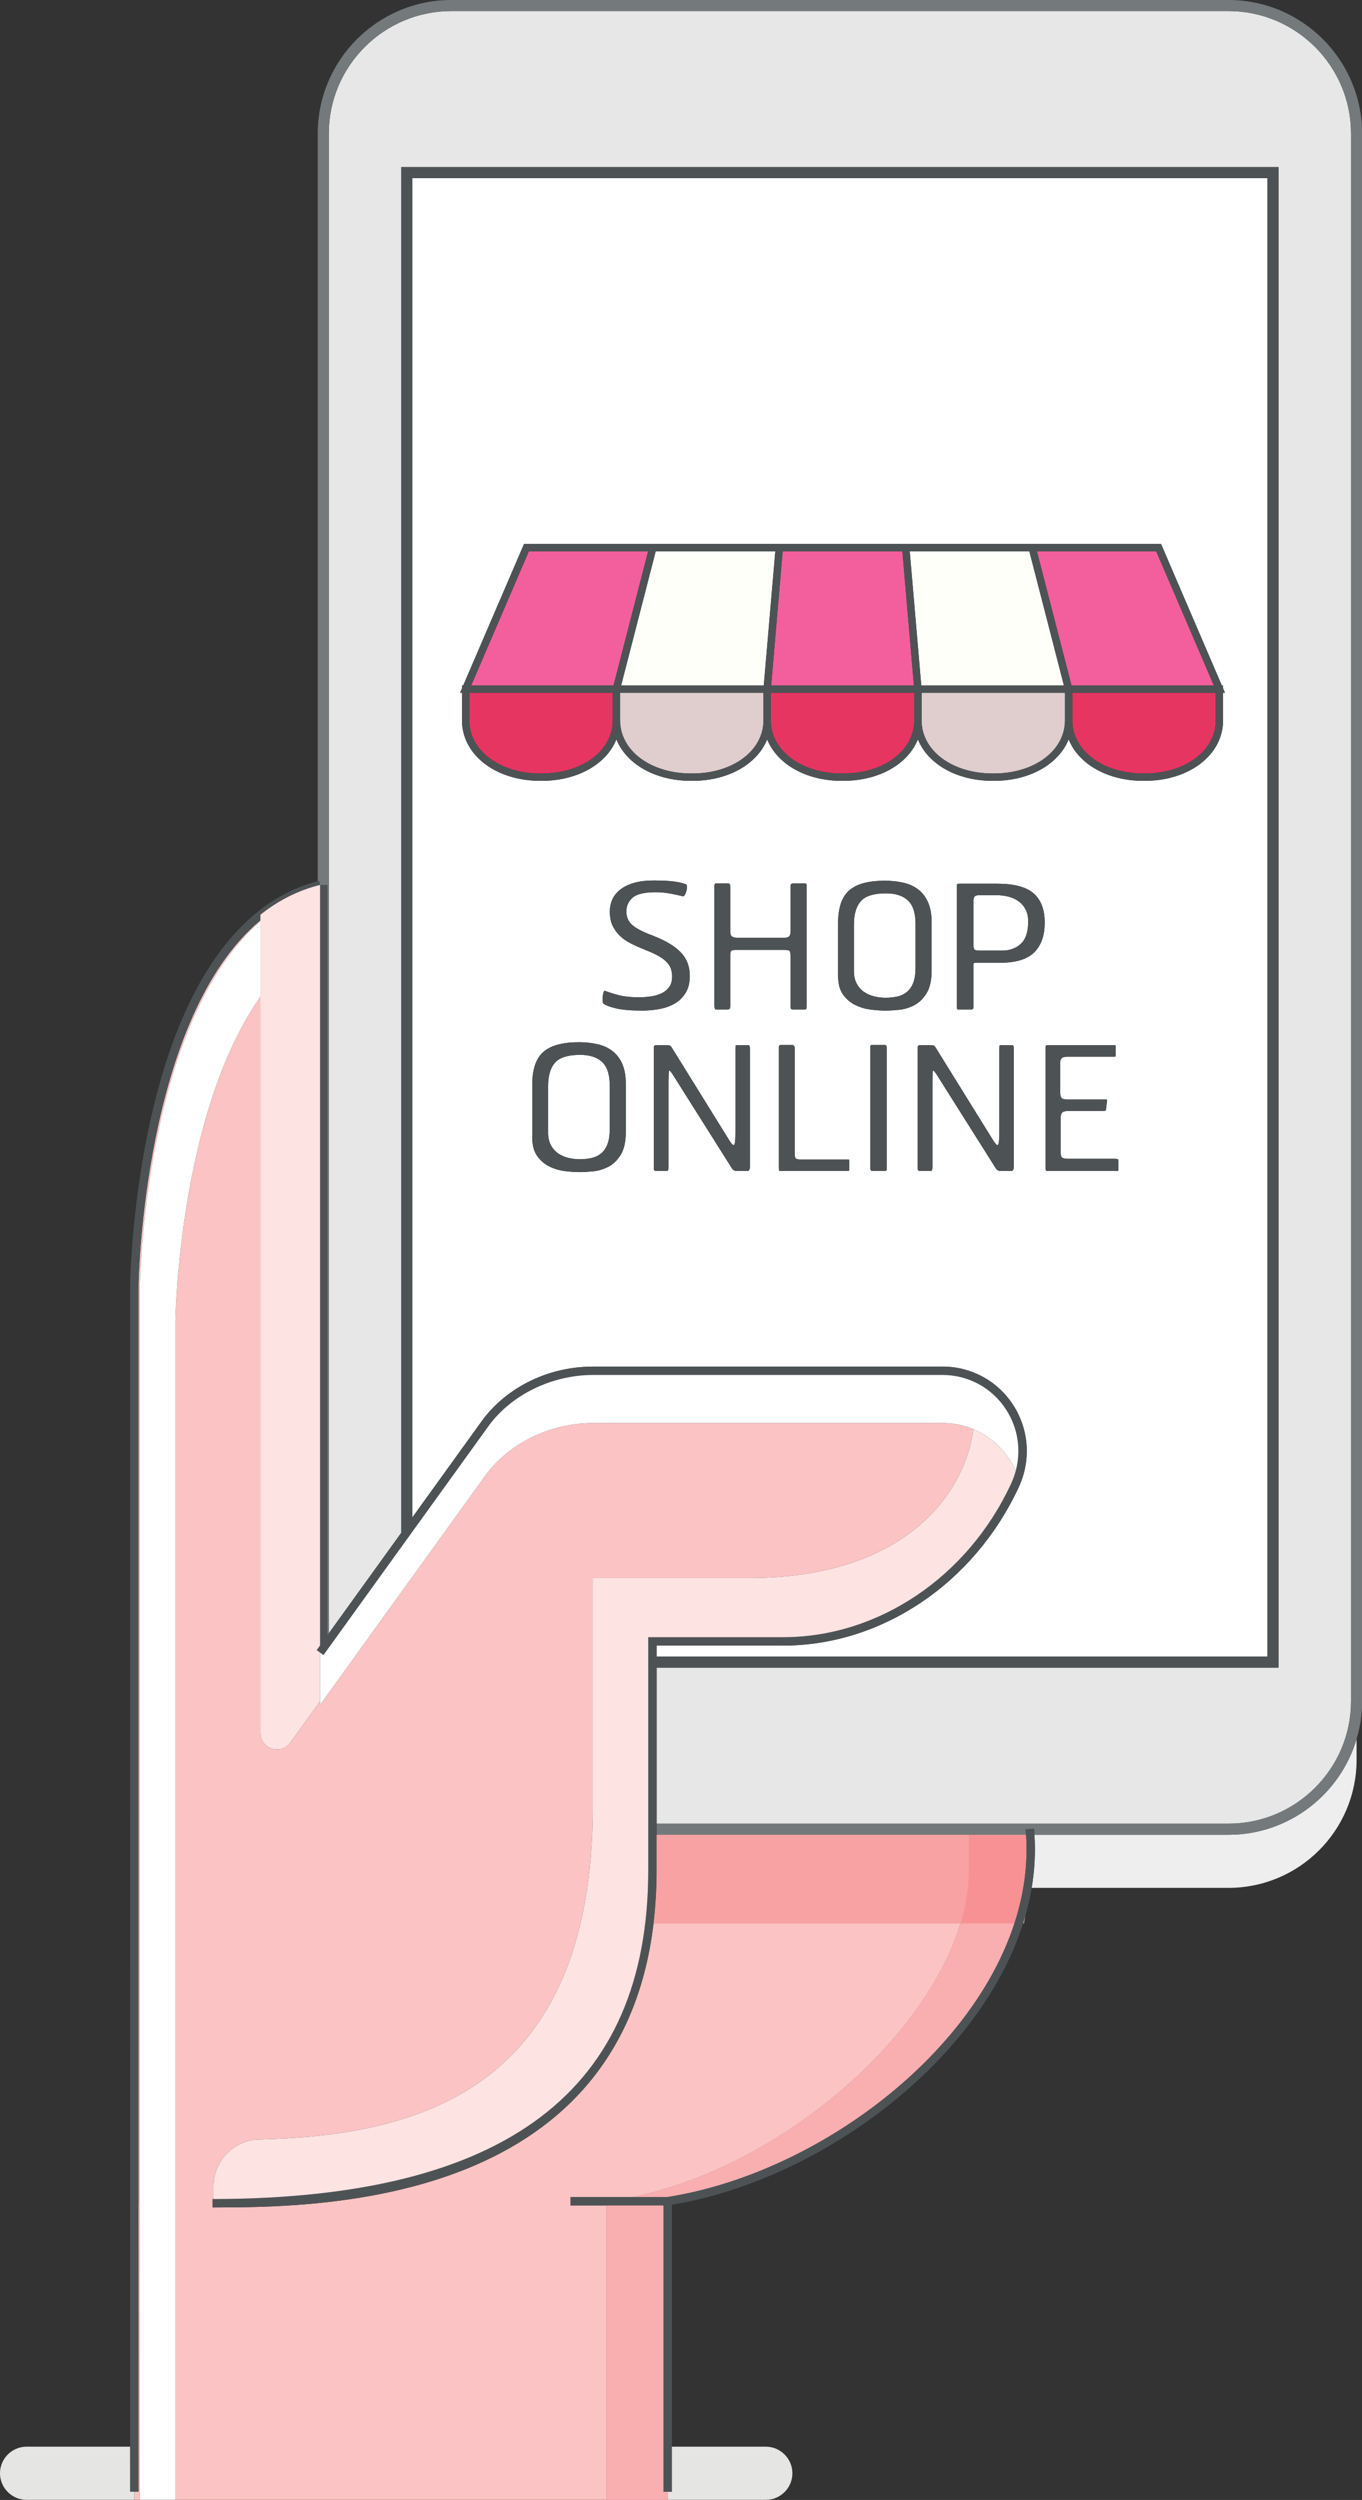
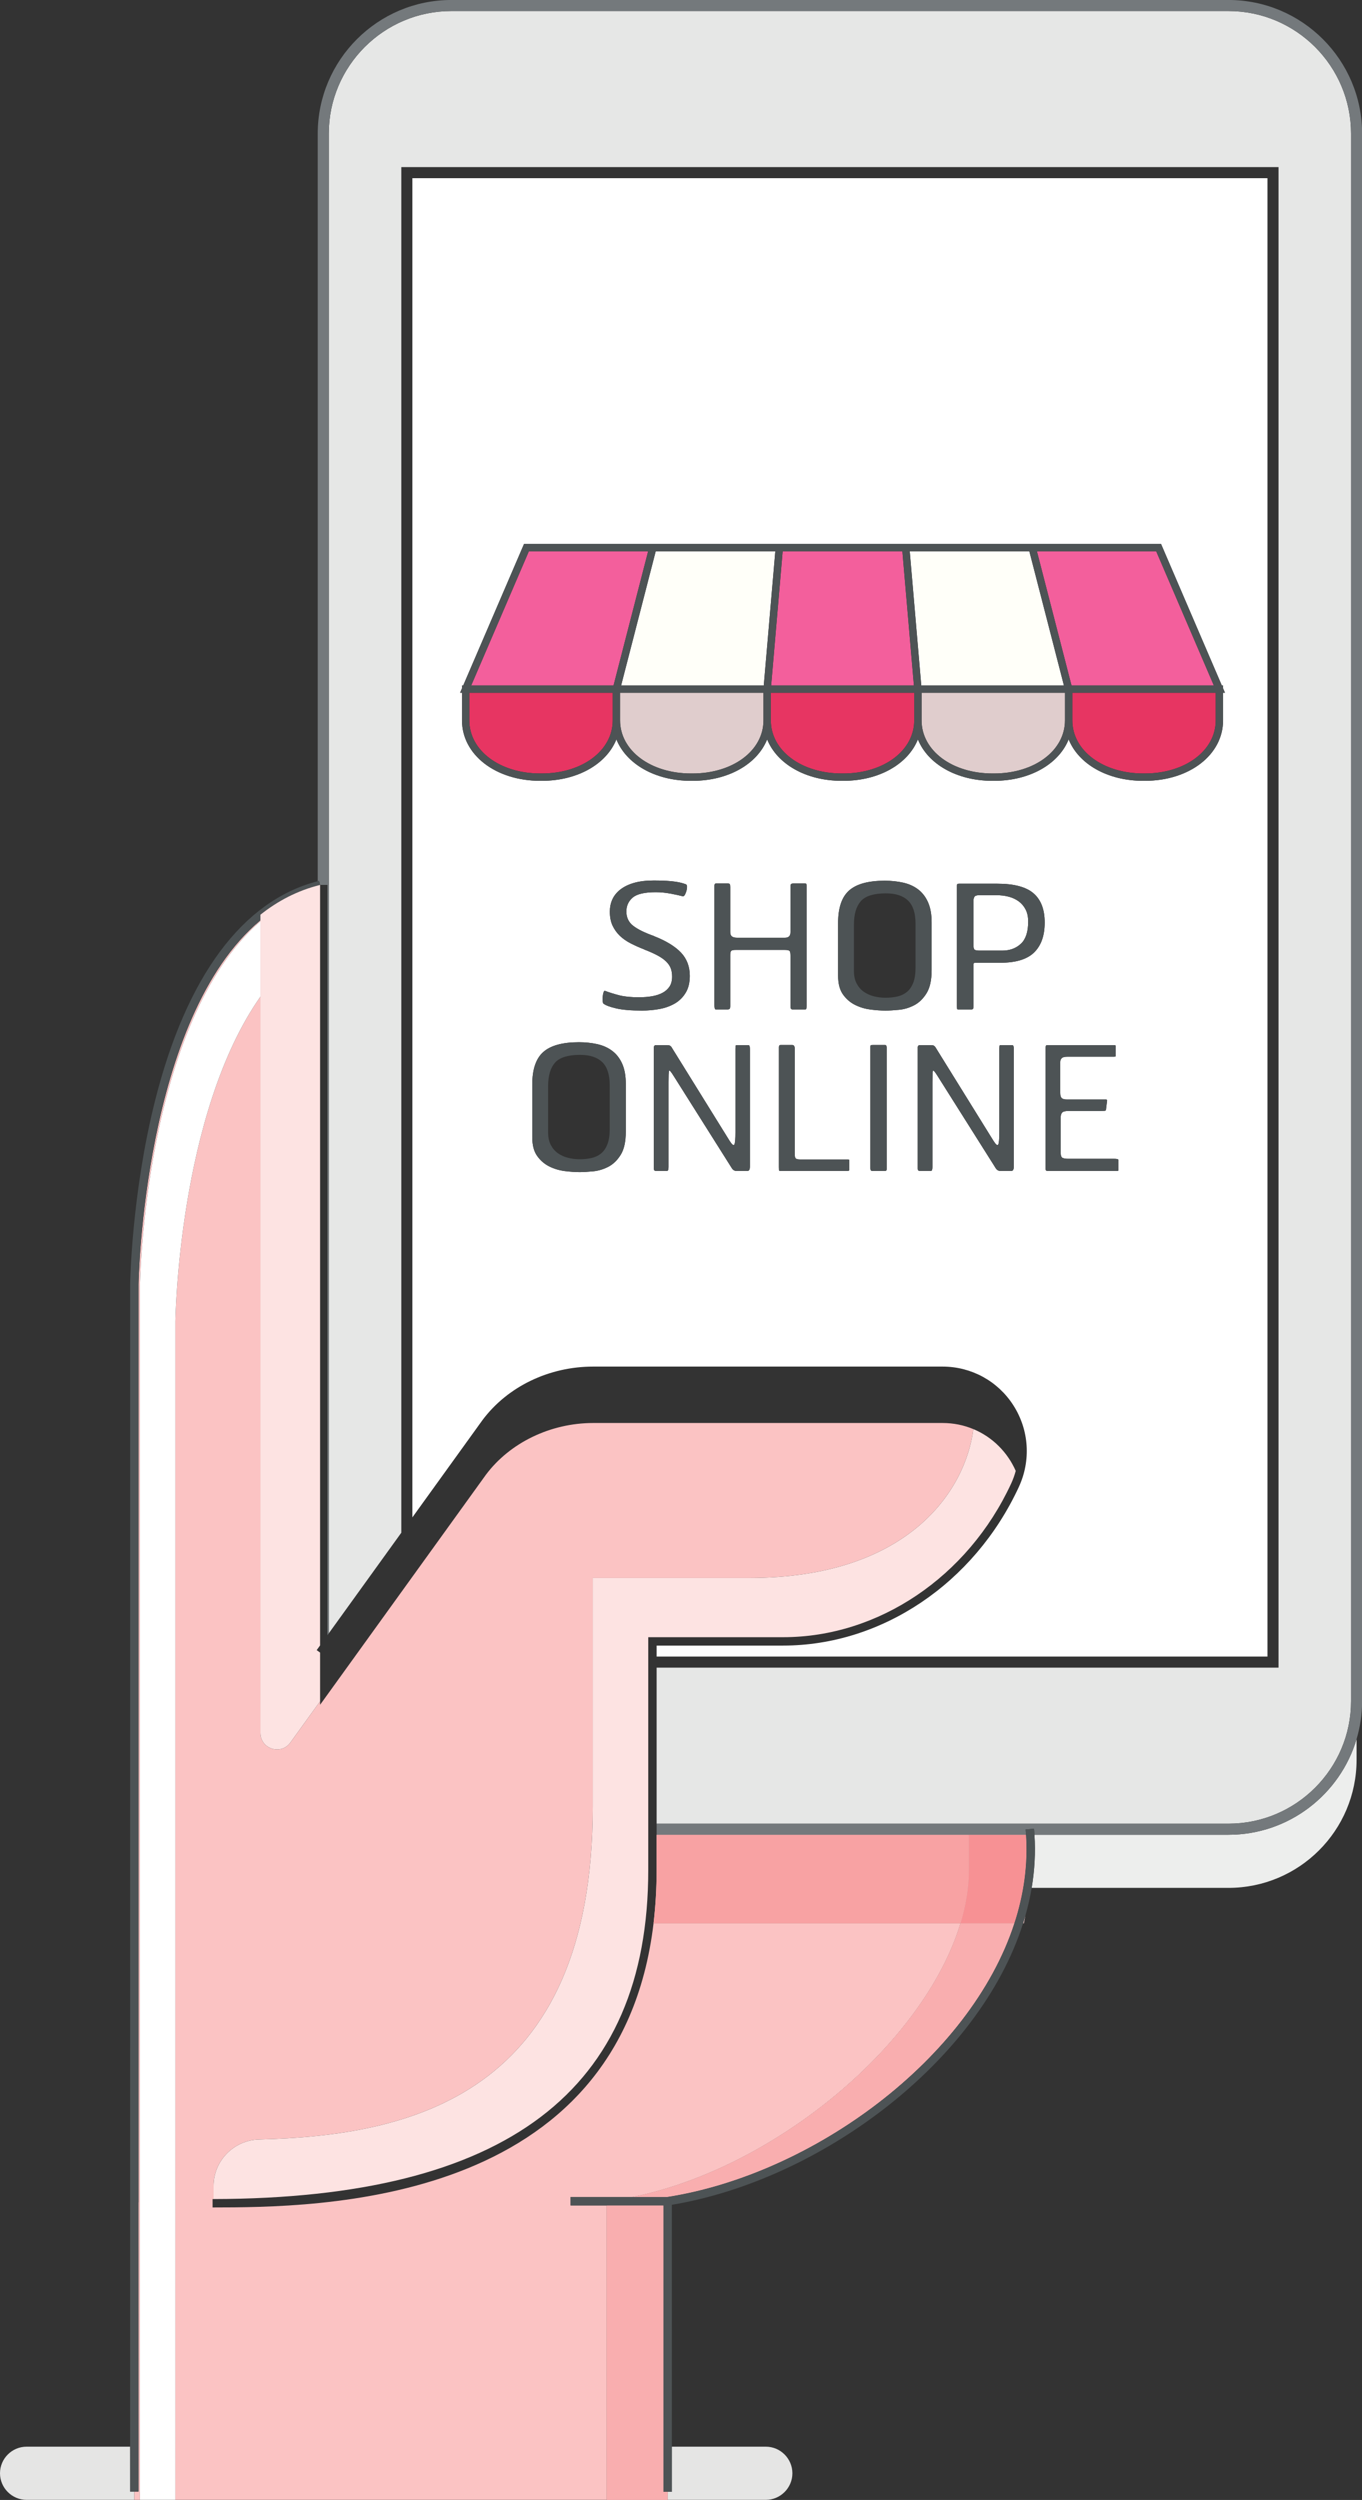
<svg xmlns="http://www.w3.org/2000/svg" height="548.9" preserveAspectRatio="xMidYMid meet" version="1.0" viewBox="0.0 0.0 299.1 548.9" width="299.1" zoomAndPan="magnify">
  <rect x="0.0" y="0.0" width="299.1" height="548.9" fill="#333333" stroke="none" />
  <defs>
    <clipPath id="a">
      <path d="M 146 537 L 175 537 L 175 548.879 L 146 548.879 Z M 146 537" />
    </clipPath>
    <clipPath id="b">
      <path d="M 0 537 L 30 537 L 30 548.879 L 0 548.879 Z M 0 537" />
    </clipPath>
    <clipPath id="c">
      <path d="M 29 202 L 58 202 L 58 548.879 L 29 548.879 Z M 29 202" />
    </clipPath>
    <clipPath id="d">
      <path d="M 38 218 L 214 218 L 214 548.879 L 38 548.879 Z M 38 218" />
    </clipPath>
    <clipPath id="e">
      <path d="M 133 484 L 147 484 L 147 548.879 L 133 548.879 Z M 133 484" />
    </clipPath>
    <clipPath id="f">
      <path d="M 69 0 L 299.121 0 L 299.121 403 L 69 403 Z M 69 0" />
    </clipPath>
    <clipPath id="g">
      <path d="M 30 202 L 58 202 L 58 548.879 L 30 548.879 Z M 30 202" />
    </clipPath>
  </defs>
  <g>
    <g clip-path="url(#a)">
      <path d="M 168.172 548.879 L 146.617 548.879 L 146.617 547.117 L 147.539 547.117 L 147.539 537.199 L 168.172 537.199 C 171.383 537.199 174.012 539.828 174.012 543.039 C 174.012 546.25 171.383 548.879 168.172 548.879" fill="#e5e5e4" />
    </g>
    <g clip-path="url(#b)">
      <path d="M 29.5 548.879 L 5.84 548.879 C 2.629 548.879 0 546.25 0 543.039 C 0 539.828 2.629 537.199 5.84 537.199 L 28.574 537.199 C 28.578 540.484 28.578 543.777 28.578 547.055 L 29.5 547.055 L 29.5 548.879" fill="#e5e5e4" />
    </g>
    <g>
      <path d="M 269.77 402.848 L 227.168 402.848 C 227.422 406.762 227.203 410.66 226.559 414.508 L 269.77 414.508 C 285.309 414.508 297.91 401.91 297.91 386.367 L 297.91 381.836 C 294.305 393.969 283.059 402.848 269.77 402.848" fill="#edeeed" />
    </g>
    <g clip-path="url(#c)">
      <path d="M 30.727 380.094 C 30.727 330.359 30.727 282.414 30.727 282.414 C 30.727 282.414 31.438 224.547 57.191 202.27 L 57.191 202.062 C 31.484 223.484 30.43 281.344 30.422 282.016 L 30.422 483.551 L 30.41 483.551 C 30.414 504.836 30.414 526.043 30.422 547.055 L 29.5 547.055 L 29.5 548.879 L 30.727 548.879 L 30.727 380.094" fill="#fbc3c3" />
    </g>
    <g clip-path="url(#d)">
      <path d="M 133.23 484.227 L 125.301 484.227 L 125.301 482.383 L 138.906 482.383 C 170.266 476.039 202.945 448.73 210.926 422.293 L 143.52 422.293 C 136.117 484.547 69.453 484.645 46.688 484.676 L 46.684 482.832 L 46.898 482.832 L 46.898 479.992 C 46.898 474.426 51.344 469.898 56.91 469.754 C 90 468.918 130.176 460.176 130.176 396.629 L 130.176 346.469 L 164.457 346.469 C 199.379 346.469 212.02 327.387 213.758 313.781 C 211.699 312.922 209.422 312.438 206.977 312.438 L 130.281 312.438 C 120.859 312.438 111.965 316.785 106.719 323.785 L 70.293 374.312 L 70.293 373.539 L 63.762 382.598 C 61.703 385.453 57.191 383.996 57.191 380.477 L 57.191 218.812 C 39.07 244.641 38.508 290.195 38.508 290.195 C 38.508 290.195 38.508 338.141 38.508 387.871 L 38.508 548.879 L 133.23 548.879 L 133.23 484.227" fill="#fbc3c3" />
    </g>
    <g>
      <path d="M 138.906 482.383 L 146.539 482.383 C 178.594 477.348 213.066 452.059 222.762 422.293 L 210.926 422.293 C 202.945 448.73 170.266 476.039 138.906 482.383" fill="#fbc3c3" />
    </g>
    <g>
      <path d="M 146.539 482.383 L 138.906 482.383 C 170.266 476.039 202.945 448.73 210.926 422.293 L 222.762 422.293 C 213.066 452.059 178.594 477.348 146.539 482.383" fill="#f9aeaf" />
    </g>
    <g clip-path="url(#e)">
      <g>
        <path d="M 145.695 547.117 L 145.695 484.227 L 133.23 484.227 L 133.23 548.879 L 146.617 548.879 L 146.617 547.117 L 145.695 547.117" fill="#fbc3c3" />
      </g>
      <g>
        <path d="M 146.617 548.879 L 133.23 548.879 L 133.23 484.227 L 145.695 484.227 L 145.695 547.117 L 146.617 547.117 L 146.617 548.879" fill="#f9aeaf" />
      </g>
    </g>
    <g>
      <path d="M 224.852 422.293 L 224.672 422.293 C 224.855 421.715 225.031 421.129 225.195 420.543 C 225.09 421.125 224.977 421.711 224.852 422.293" fill="#fcd2d1" />
    </g>
    <g>
      <path d="M 143.52 422.293 L 210.926 422.293 C 212.121 418.336 212.766 414.395 212.766 410.551 L 212.766 402.848 L 144.199 402.848 L 144.199 410.551 C 144.199 414.695 143.957 418.598 143.52 422.293" fill="#fbc3c3" />
    </g>
    <g>
      <path d="M 210.926 422.293 L 143.52 422.293 C 143.957 418.598 144.199 414.695 144.199 410.551 L 144.199 402.848 L 212.766 402.848 L 212.766 410.551 C 212.766 414.395 212.121 418.336 210.926 422.293" fill="#f8a2a3" />
    </g>
    <g>
      <path d="M 210.926 422.293 L 222.762 422.293 C 224.824 415.965 225.762 409.43 225.32 402.848 L 212.766 402.848 L 212.766 410.551 C 212.766 414.395 212.121 418.336 210.926 422.293" fill="#fbc3c3" />
    </g>
    <g>
      <path d="M 222.762 422.293 L 210.926 422.293 C 212.121 418.336 212.766 414.395 212.766 410.551 L 212.766 402.848 L 225.32 402.848 C 225.391 403.926 225.43 405.004 225.426 406.082 C 225.426 411.566 224.488 417.004 222.762 422.293" fill="#f79194" />
    </g>
    <g>
      <path d="M 88.129 36.691 L 280.77 36.691 L 280.77 366.152 L 144.199 366.152 L 144.199 400.414 L 269.77 400.414 C 284.617 400.414 296.695 388.34 296.695 373.492 L 296.695 29.352 C 296.695 14.504 284.617 2.426 269.77 2.426 L 99.129 2.426 C 84.281 2.426 72.203 14.504 72.203 29.352 L 72.203 358.617 L 88.129 336.531 L 88.129 36.691" fill="#e6e7e6" />
    </g>
    <g clip-path="url(#f)">
      <path d="M 299.125 29.352 C 299.125 13.164 285.957 -0.004 269.77 -0.004 L 99.129 -0.004 C 82.941 -0.004 69.773 13.164 69.773 29.352 L 69.773 193.48 C 69.871 193.453 69.969 193.422 70.07 193.398 L 70.293 194.293 L 71.91 194.293 L 71.91 359.023 L 72.203 358.617 L 72.203 29.352 C 72.203 14.504 84.281 2.426 99.129 2.426 L 269.77 2.426 C 284.617 2.426 296.695 14.504 296.695 29.352 L 296.695 373.492 C 296.695 388.34 284.617 400.414 269.77 400.414 L 144.199 400.414 L 144.199 402.848 L 225.32 402.848 C 225.293 402.461 225.27 402.074 225.234 401.688 L 227.07 401.523 C 227.113 401.965 227.141 402.406 227.168 402.848 L 269.77 402.848 C 283.059 402.848 294.305 393.969 297.91 381.836 C 298.695 379.188 299.125 376.391 299.125 373.492 L 299.125 29.352" fill="#74797c" />
    </g>
    <g>
-       <path d="M 127.387 231.609 C 124.727 231.609 122.891 232.184 121.883 233.324 C 120.871 234.473 120.367 236.188 120.367 238.477 L 120.367 248.672 C 120.367 249.75 120.57 250.664 120.973 251.422 C 121.379 252.18 121.906 252.785 122.562 253.238 C 123.219 253.695 123.957 254.023 124.785 254.223 C 125.609 254.426 126.441 254.527 127.285 254.527 C 128.191 254.527 129.039 254.445 129.832 254.273 C 130.621 254.109 131.32 253.785 131.93 253.316 C 132.535 252.848 133.016 252.172 133.367 251.297 C 133.719 250.422 133.895 249.297 133.895 247.914 L 133.895 238.273 C 133.895 235.949 133.348 234.262 132.258 233.199 C 131.16 232.141 129.535 231.609 127.387 231.609" fill="#fff" />
-     </g>
+       </g>
    <g>
-       <path d="M 194.547 196.148 C 191.887 196.148 190.051 196.723 189.043 197.863 C 188.031 199.012 187.527 200.727 187.527 203.012 L 187.527 213.211 C 187.527 214.285 187.73 215.203 188.133 215.961 C 188.535 216.719 189.066 217.324 189.723 217.777 C 190.379 218.23 191.117 218.559 191.945 218.762 C 192.77 218.965 193.602 219.066 194.445 219.066 C 195.352 219.066 196.203 218.98 196.992 218.812 C 197.781 218.645 198.48 218.324 199.09 217.852 C 199.695 217.383 200.176 216.711 200.527 215.836 C 200.879 214.961 201.055 213.832 201.055 212.453 L 201.055 202.812 C 201.055 200.488 200.508 198.797 199.414 197.738 C 198.32 196.68 196.695 196.148 194.547 196.148" fill="#fff" />
-     </g>
+       </g>
    <g>
      <path d="M 223.723 197.914 C 223.078 197.445 222.34 197.098 221.5 196.879 C 220.656 196.66 219.766 196.551 218.824 196.551 L 215.035 196.551 C 214.465 196.551 214.109 196.68 213.977 196.93 C 213.844 197.184 213.773 197.461 213.773 197.762 L 213.773 207.453 C 213.773 208.027 213.855 208.383 214.027 208.516 C 214.195 208.648 214.562 208.719 215.141 208.719 L 220.086 208.719 C 221.734 208.719 223.098 208.223 224.176 207.227 C 225.25 206.234 225.789 204.613 225.789 202.355 C 225.789 201.312 225.605 200.43 225.234 199.707 C 224.863 198.984 224.359 198.387 223.723 197.914" fill="#fff" />
    </g>
    <g>
      <path d="M 101.453 150.492 L 101.727 150.492 L 115.074 119.441 L 254.973 119.441 L 268.316 150.492 L 268.594 150.492 L 268.594 151.133 L 269.012 152.105 L 268.594 152.105 L 268.594 158.164 C 268.594 165.734 261.191 171.445 251.375 171.445 L 251.09 171.445 C 243.184 171.445 236.848 167.742 234.68 162.344 C 232.512 167.742 226.176 171.445 218.27 171.445 L 217.984 171.445 C 210.078 171.445 203.742 167.742 201.574 162.344 C 199.406 167.742 193.07 171.445 185.164 171.445 L 184.879 171.445 C 176.973 171.445 170.641 167.742 168.469 162.344 C 166.301 167.742 159.965 171.445 152.059 171.445 L 151.773 171.445 C 143.867 171.445 137.531 167.742 135.363 162.344 C 133.195 167.742 126.859 171.445 118.953 171.445 L 118.672 171.445 C 108.855 171.445 101.453 165.734 101.453 158.164 L 101.453 152.105 L 101.035 152.105 L 101.453 151.133 Z M 245.602 256.949 C 245.602 257.051 245.5 257.102 245.297 257.102 L 230.004 257.102 C 229.734 257.102 229.598 256.918 229.598 256.547 L 229.598 230.297 C 229.598 229.762 229.684 229.488 229.852 229.488 L 244.391 229.488 C 244.656 229.488 244.824 229.488 244.895 229.488 L 244.996 229.59 L 244.996 231.914 C 244.996 231.98 244.875 232.012 244.641 232.012 L 234.445 232.012 C 233.773 232.012 233.336 232.133 233.133 232.367 C 232.93 232.605 232.828 232.871 232.828 233.176 L 232.828 239.938 C 232.828 240.512 232.941 240.898 233.156 241.102 C 233.375 241.305 233.754 241.402 234.293 241.402 L 242.977 241.402 L 243.027 241.453 L 243.129 241.605 L 242.875 243.676 C 242.875 243.809 242.75 243.887 242.496 243.902 C 242.242 243.922 241.98 243.93 241.715 243.93 L 234.598 243.93 C 233.926 243.93 233.477 244.047 233.258 244.281 C 233.039 244.516 232.93 244.887 232.93 245.391 L 232.93 253.062 C 232.93 253.738 233.082 254.133 233.387 254.25 C 233.688 254.367 234.074 254.426 234.547 254.426 L 244.641 254.426 C 245.277 254.426 245.602 254.512 245.602 254.68 Z M 227.102 209.121 C 225.555 210.637 223.062 211.391 219.633 211.391 L 214.383 211.391 C 214.211 211.391 214.07 211.402 213.953 211.418 C 213.832 211.434 213.773 211.609 213.773 211.945 L 213.773 220.883 C 213.773 221.219 213.742 221.43 213.676 221.512 C 213.605 221.598 213.473 221.641 213.27 221.641 L 210.445 221.641 C 210.273 221.641 210.18 221.582 210.164 221.465 C 210.148 221.348 210.141 221.184 210.141 220.984 L 210.141 194.48 C 210.141 194.316 210.164 194.195 210.219 194.129 C 210.266 194.062 210.395 194.027 210.594 194.027 L 219.023 194.027 C 222.691 194.027 225.344 194.734 226.977 196.148 C 228.609 197.562 229.422 199.699 229.422 202.559 C 229.422 205.418 228.648 207.605 227.102 209.121 Z M 222.637 256.141 C 222.637 256.781 222.449 257.102 222.078 257.102 L 219.707 257.102 C 219.234 257.102 218.863 256.867 218.598 256.395 L 205.926 236.305 C 205.285 235.262 204.93 234.875 204.863 235.145 C 204.801 235.414 204.766 236.238 204.766 237.617 L 204.766 256.242 C 204.766 256.816 204.648 257.102 204.41 257.102 L 202.09 257.102 C 201.953 257.102 201.828 257.074 201.711 257.027 C 201.594 256.977 201.535 256.801 201.535 256.496 L 201.535 229.895 C 201.535 229.828 201.566 229.742 201.637 229.641 C 201.699 229.539 201.785 229.488 201.887 229.488 L 204.262 229.488 C 204.699 229.488 204.957 229.516 205.043 229.566 C 205.129 229.617 205.234 229.711 205.371 229.844 L 218.141 250.438 C 218.715 251.348 219.074 251.625 219.227 251.27 C 219.379 250.918 219.453 250.035 219.453 248.621 L 219.453 230.246 C 219.453 230.078 219.461 229.91 219.48 229.742 C 219.496 229.574 219.535 229.488 219.605 229.488 L 222.332 229.488 C 222.535 229.488 222.637 229.762 222.637 230.297 Z M 197.449 221.715 C 196.285 221.832 195.281 221.891 194.445 221.891 C 193.465 221.891 192.383 221.816 191.188 221.664 C 189.992 221.512 188.867 221.18 187.805 220.656 C 186.746 220.137 185.852 219.367 185.129 218.359 C 184.402 217.348 184.047 215.969 184.047 214.219 L 184.047 202.66 C 184.047 199.328 184.852 196.949 186.469 195.516 C 188.082 194.09 190.688 193.371 194.293 193.371 C 195.738 193.371 197.094 193.516 198.355 193.801 C 199.617 194.09 200.711 194.582 201.637 195.289 C 202.562 195.996 203.285 196.941 203.805 198.117 C 204.328 199.297 204.59 200.758 204.59 202.508 L 204.59 213.008 C 204.59 215.195 204.219 216.887 203.477 218.078 C 202.738 219.277 201.836 220.148 200.781 220.707 C 199.719 221.262 198.609 221.598 197.449 221.715 Z M 194.719 256.746 C 194.719 256.984 194.586 257.102 194.316 257.102 L 191.59 257.102 C 191.285 257.102 191.133 256.918 191.133 256.547 L 191.133 229.793 C 191.133 229.625 191.168 229.523 191.234 229.488 C 191.305 229.457 191.473 229.438 191.738 229.438 L 194.363 229.438 C 194.602 229.438 194.719 229.625 194.719 229.992 Z M 186.492 256.898 C 186.492 257.035 186.344 257.102 186.039 257.102 L 171.348 257.102 C 171.18 257.102 171.086 257.043 171.07 256.926 C 171.055 256.809 171.047 256.582 171.047 256.242 L 171.047 229.945 C 171.047 229.609 171.16 229.438 171.398 229.438 L 173.973 229.438 C 174.344 229.438 174.527 229.711 174.527 230.246 L 174.527 253.367 C 174.527 253.906 174.609 254.242 174.781 254.375 C 174.949 254.512 175.266 254.578 175.742 254.578 L 186.242 254.578 C 186.406 254.578 186.492 254.629 186.492 254.73 Z M 160.746 205.613 C 161 205.797 161.363 205.891 161.832 205.891 L 172.383 205.891 C 173.191 205.891 173.594 205.488 173.594 204.68 L 173.594 194.48 C 173.594 194.145 173.797 193.977 174.199 193.977 L 176.727 193.977 C 176.926 193.977 177.043 194.012 177.078 194.078 C 177.109 194.145 177.129 194.266 177.129 194.43 L 177.129 220.883 C 177.129 221.184 177.109 221.387 177.078 221.488 C 177.043 221.59 176.941 221.641 176.773 221.641 L 174.051 221.641 C 173.746 221.641 173.594 221.438 173.594 221.035 L 173.594 209.828 C 173.594 209.258 173.52 208.902 173.367 208.77 C 173.215 208.633 172.852 208.566 172.281 208.566 L 161.578 208.566 C 161.109 208.566 160.789 208.625 160.621 208.742 C 160.453 208.859 160.367 209.172 160.367 209.676 L 160.367 220.883 C 160.367 221.184 160.328 221.387 160.242 221.488 C 160.156 221.59 159.98 221.641 159.711 221.641 L 157.188 221.641 C 156.984 221.641 156.887 221.32 156.887 220.68 L 156.887 194.48 C 156.887 194.145 157.004 193.977 157.238 193.977 L 159.812 193.977 C 160.051 193.977 160.199 194.027 160.266 194.129 C 160.336 194.23 160.367 194.449 160.367 194.785 L 160.367 204.629 C 160.367 205.102 160.492 205.43 160.746 205.613 Z M 164.684 256.141 C 164.684 256.781 164.504 257.102 164.129 257.102 L 161.758 257.102 C 161.285 257.102 160.918 256.867 160.648 256.395 L 147.977 236.305 C 147.34 235.262 146.984 234.875 146.918 235.145 C 146.848 235.414 146.816 236.238 146.816 237.617 L 146.816 256.242 C 146.816 256.816 146.695 257.102 146.465 257.102 L 144.141 257.102 C 144.008 257.102 143.879 257.074 143.762 257.027 C 143.645 256.977 143.586 256.801 143.586 256.496 L 143.586 229.895 C 143.586 229.828 143.617 229.742 143.688 229.641 C 143.754 229.539 143.84 229.488 143.941 229.488 L 146.312 229.488 C 146.746 229.488 147.012 229.516 147.094 229.566 C 147.176 229.617 147.285 229.711 147.422 229.844 L 160.195 250.438 C 160.766 251.348 161.125 251.625 161.277 251.27 C 161.43 250.918 161.504 250.035 161.504 248.621 L 161.504 230.246 C 161.504 230.078 161.516 229.91 161.531 229.742 C 161.551 229.574 161.59 229.488 161.656 229.488 L 164.383 229.488 C 164.586 229.488 164.684 229.762 164.684 230.297 Z M 135.332 221.41 C 133.949 221.094 133.027 220.746 132.555 220.379 C 132.453 220.344 132.387 220.168 132.355 219.848 C 132.32 219.527 132.32 219.191 132.355 218.84 C 132.387 218.484 132.445 218.176 132.531 217.902 C 132.613 217.637 132.723 217.516 132.859 217.551 C 133.836 217.922 134.887 218.25 136.016 218.535 C 137.141 218.82 138.578 218.965 140.328 218.965 C 141.34 218.965 142.289 218.887 143.184 218.738 C 144.07 218.586 144.848 218.332 145.504 217.98 C 146.16 217.625 146.672 217.164 147.043 216.594 C 147.414 216.02 147.598 215.297 147.598 214.422 C 147.598 213.75 147.5 213.145 147.297 212.602 C 147.094 212.066 146.746 211.562 146.262 211.09 C 145.773 210.617 145.133 210.176 144.344 209.754 C 143.551 209.332 142.582 208.902 141.441 208.465 L 141.492 208.465 C 140.445 208.062 139.465 207.625 138.539 207.152 C 137.609 206.68 136.812 206.125 136.141 205.488 C 135.465 204.848 134.93 204.098 134.523 203.242 C 134.121 202.383 133.918 201.348 133.918 200.137 C 133.918 199.195 134.102 198.312 134.473 197.484 C 134.844 196.66 135.426 195.938 136.215 195.316 C 137.004 194.695 138.008 194.203 139.219 193.852 C 140.43 193.496 141.895 193.32 143.613 193.32 C 144.723 193.32 145.66 193.348 146.438 193.398 C 147.211 193.445 147.867 193.516 148.406 193.598 C 148.945 193.684 149.391 193.773 149.746 193.875 C 150.098 193.977 150.406 194.078 150.68 194.18 C 150.812 194.281 150.879 194.465 150.879 194.734 C 150.879 195.004 150.836 195.289 150.754 195.594 C 150.672 195.895 150.559 196.172 150.426 196.426 C 150.289 196.68 150.141 196.805 149.973 196.805 C 149.367 196.637 148.488 196.441 147.348 196.223 C 146.203 196.008 145.094 195.895 144.016 195.895 C 141.559 195.895 139.867 196.289 138.941 197.082 C 138.016 197.871 137.555 198.891 137.555 200.137 C 137.555 201.449 138.051 202.492 139.043 203.266 C 140.035 204.039 141.574 204.797 143.66 205.535 L 143.613 205.535 C 146.27 206.578 148.246 207.785 149.543 209.148 C 150.836 210.512 151.484 212.219 151.484 214.27 C 151.484 215.75 151.18 216.988 150.578 217.98 C 149.973 218.973 149.18 219.758 148.203 220.328 C 147.227 220.898 146.109 221.305 144.848 221.539 C 143.586 221.773 142.301 221.891 140.984 221.891 C 138.594 221.891 136.711 221.73 135.332 221.41 Z M 137.43 248.469 C 137.43 250.656 137.059 252.348 136.316 253.543 C 135.578 254.738 134.676 255.613 133.617 256.168 C 132.559 256.723 131.449 257.062 130.285 257.18 C 129.129 257.293 128.121 257.355 127.285 257.355 C 126.305 257.355 125.223 257.277 124.027 257.129 C 122.832 256.977 121.703 256.641 120.645 256.117 C 119.586 255.598 118.691 254.828 117.969 253.82 C 117.242 252.812 116.887 251.434 116.887 249.68 L 116.887 238.121 C 116.887 234.789 117.691 232.41 119.309 230.98 C 120.922 229.551 123.527 228.832 127.133 228.832 C 128.578 228.832 129.934 228.977 131.195 229.262 C 132.457 229.551 133.551 230.047 134.473 230.754 C 135.402 231.457 136.125 232.402 136.645 233.578 C 137.168 234.758 137.43 236.223 137.43 237.973 Z M 105.969 311.781 C 111.48 304.43 120.566 300.051 130.281 300.051 L 206.977 300.051 C 213.316 300.051 219.137 303.234 222.547 308.57 C 225.988 313.957 226.438 320.656 223.738 326.488 C 213.945 347.641 193.633 361.309 171.977 361.309 L 144.199 361.309 L 144.199 363.723 L 278.34 363.723 L 278.34 39.121 L 90.559 39.121 L 90.559 333.16 L 105.969 311.781" fill="#fff" />
    </g>
    <g clip-path="url(#g)">
      <path d="M 38.508 387.871 C 38.508 338.141 38.508 290.195 38.508 290.195 C 38.508 290.195 39.07 244.641 57.191 218.812 L 57.191 202.27 C 31.438 224.547 30.727 282.414 30.727 282.414 C 30.727 282.414 30.727 330.359 30.727 380.094 L 30.727 548.879 L 38.508 548.879 L 38.508 387.871" fill="#fff" />
    </g>
    <g>
      <path d="M 29.5 547.055 L 30.422 547.055 C 30.414 526.043 30.414 504.836 30.41 483.551 L 30.422 483.551 L 30.422 282.016 C 30.43 281.344 31.484 223.484 57.191 202.062 L 57.191 200.836 C 61.008 197.797 65.348 195.52 70.293 194.293 L 70.07 193.398 C 69.969 193.422 69.871 193.453 69.773 193.48 C 53.281 197.738 40.934 214.379 34.059 241.637 C 28.875 262.195 28.582 281.797 28.578 282.004 L 28.578 379.684 C 28.566 432.09 28.566 485.18 28.574 537.199 C 28.578 540.484 28.578 543.781 28.578 547.055 L 29.5 547.055" fill="#4d5355" />
    </g>
    <g>
      <path d="M 227.168 402.848 C 227.141 402.406 227.113 401.965 227.07 401.523 L 225.234 401.688 C 225.27 402.074 225.293 402.461 225.32 402.848 C 225.762 409.43 224.824 415.965 222.762 422.293 C 213.066 452.059 178.594 477.348 146.539 482.383 L 125.301 482.383 L 125.301 484.227 L 145.695 484.227 L 145.695 547.117 L 147.539 547.117 L 147.539 484.09 C 180.16 478.668 215.023 452.738 224.672 422.293 C 224.855 421.715 225.031 421.129 225.195 420.543 C 225.762 418.551 226.219 416.535 226.559 414.508 C 227.203 410.66 227.422 406.762 227.168 402.848" fill="#4d5355" />
    </g>
    <g>
-       <path d="M 278.34 39.121 L 278.34 363.723 L 144.199 363.723 L 144.199 361.309 L 171.977 361.309 C 193.633 361.309 213.945 347.641 223.738 326.488 C 226.438 320.656 225.988 313.957 222.547 308.57 C 219.137 303.234 213.316 300.051 206.977 300.051 L 130.281 300.051 C 120.566 300.051 111.48 304.43 105.969 311.781 L 90.559 333.16 L 90.559 39.121 Z M 70.293 361.27 L 69.543 362.309 L 70.293 362.848 L 71.039 363.387 L 107.453 312.875 C 112.531 306.102 121.281 301.891 130.281 301.891 L 206.977 301.891 C 212.684 301.891 217.922 304.758 220.992 309.562 C 223.566 313.586 224.273 318.426 223.059 322.953 C 222.809 323.891 222.48 324.812 222.062 325.715 C 212.574 346.219 192.914 359.469 171.977 359.469 L 142.359 359.469 L 142.359 410.551 C 142.359 459.051 111.133 482.695 46.898 482.832 L 46.684 482.832 L 46.688 484.676 C 69.453 484.645 136.117 484.547 143.52 422.293 C 143.957 418.598 144.199 414.695 144.199 410.551 L 144.199 366.152 L 280.77 366.152 L 280.77 36.691 L 88.129 36.691 L 88.129 336.531 L 72.203 358.617 L 71.91 359.023 L 71.91 194.293 L 70.293 194.293 L 70.293 361.27" fill="#4d5355" />
-     </g>
+       </g>
    <g>
      <path d="M 57.191 200.836 L 57.191 380.477 C 57.191 383.996 61.703 385.453 63.762 382.598 L 70.293 373.539 L 70.293 362.848 L 69.543 362.309 L 70.293 361.27 L 70.293 194.293 C 65.348 195.52 61.008 197.797 57.191 200.836" fill="#fde3e2" />
    </g>
    <g>
      <path d="M 142.359 410.551 L 142.359 359.469 L 171.977 359.469 C 192.914 359.469 212.574 346.219 222.062 325.715 C 222.48 324.812 222.809 323.891 223.059 322.953 C 221.27 318.895 217.988 315.539 213.758 313.781 C 212.02 327.387 199.379 346.469 164.457 346.469 L 130.176 346.469 L 130.176 396.629 C 130.176 460.176 90 468.918 56.91 469.754 C 51.344 469.898 46.898 474.426 46.898 479.992 L 46.898 482.832 C 111.133 482.695 142.359 459.051 142.359 410.551" fill="#fde3e2" />
    </g>
    <g>
-       <path d="M 223.059 322.953 C 224.273 318.426 223.566 313.586 220.992 309.562 C 217.922 304.758 212.684 301.891 206.977 301.891 L 130.281 301.891 C 121.281 301.891 112.531 306.102 107.453 312.875 L 71.039 363.387 L 70.293 362.848 L 70.293 374.312 L 106.719 323.785 C 111.965 316.785 120.859 312.438 130.281 312.438 L 206.977 312.438 C 209.422 312.438 211.699 312.922 213.758 313.781 C 217.988 315.539 221.27 318.895 223.059 322.953" fill="#fff" />
-     </g>
+       </g>
    <g>
      <path d="M 148.203 220.328 C 149.18 219.758 149.973 218.973 150.578 217.98 C 151.18 216.988 151.484 215.75 151.484 214.27 C 151.484 212.219 150.836 210.512 149.543 209.148 C 148.246 207.785 146.27 206.578 143.613 205.535 L 143.66 205.535 C 141.574 204.797 140.035 204.039 139.043 203.266 C 138.051 202.492 137.555 201.449 137.555 200.137 C 137.555 198.891 138.016 197.871 138.941 197.082 C 139.867 196.289 141.559 195.895 144.016 195.895 C 145.094 195.895 146.203 196.008 147.348 196.223 C 148.488 196.441 149.367 196.637 149.973 196.805 C 150.141 196.805 150.289 196.68 150.426 196.426 C 150.559 196.172 150.672 195.895 150.754 195.594 C 150.836 195.289 150.879 195.004 150.879 194.734 C 150.879 194.465 150.812 194.281 150.68 194.18 C 150.406 194.078 150.098 193.977 149.746 193.875 C 149.391 193.773 148.945 193.684 148.406 193.598 C 147.867 193.516 147.211 193.445 146.438 193.398 C 145.66 193.348 144.723 193.32 143.613 193.32 C 141.895 193.32 140.43 193.496 139.219 193.852 C 138.008 194.203 137.004 194.695 136.215 195.316 C 135.426 195.938 134.844 196.66 134.473 197.484 C 134.102 198.312 133.918 199.195 133.918 200.137 C 133.918 201.348 134.121 202.383 134.523 203.242 C 134.93 204.098 135.465 204.848 136.141 205.488 C 136.812 206.125 137.609 206.68 138.539 207.152 C 139.465 207.625 140.445 208.062 141.492 208.465 L 141.441 208.465 C 142.582 208.902 143.551 209.332 144.344 209.754 C 145.133 210.176 145.773 210.617 146.262 211.09 C 146.746 211.562 147.094 212.066 147.297 212.602 C 147.5 213.145 147.598 213.75 147.598 214.422 C 147.598 215.297 147.414 216.02 147.043 216.594 C 146.672 217.164 146.16 217.625 145.504 217.98 C 144.848 218.332 144.07 218.586 143.184 218.738 C 142.289 218.887 141.34 218.965 140.328 218.965 C 138.578 218.965 137.141 218.82 136.016 218.535 C 134.887 218.25 133.836 217.922 132.859 217.551 C 132.723 217.516 132.613 217.637 132.531 217.902 C 132.445 218.176 132.387 218.484 132.355 218.84 C 132.32 219.191 132.32 219.527 132.355 219.848 C 132.387 220.168 132.453 220.344 132.555 220.379 C 133.027 220.746 133.949 221.094 135.332 221.41 C 136.711 221.73 138.594 221.891 140.984 221.891 C 142.301 221.891 143.586 221.773 144.848 221.539 C 146.109 221.305 147.227 220.898 148.203 220.328" fill="#4d5355" />
    </g>
    <g>
      <path d="M 160.266 194.129 C 160.199 194.027 160.051 193.977 159.812 193.977 L 157.238 193.977 C 157.004 193.977 156.887 194.145 156.887 194.48 L 156.887 220.68 C 156.887 221.32 156.984 221.641 157.188 221.641 L 159.711 221.641 C 159.98 221.641 160.156 221.59 160.242 221.488 C 160.328 221.387 160.367 221.184 160.367 220.883 L 160.367 209.676 C 160.367 209.172 160.453 208.859 160.621 208.742 C 160.789 208.625 161.109 208.566 161.578 208.566 L 172.281 208.566 C 172.852 208.566 173.215 208.633 173.367 208.77 C 173.52 208.902 173.594 209.258 173.594 209.828 L 173.594 221.035 C 173.594 221.438 173.746 221.641 174.051 221.641 L 176.773 221.641 C 176.941 221.641 177.043 221.59 177.078 221.488 C 177.109 221.387 177.129 221.184 177.129 220.883 L 177.129 194.43 C 177.129 194.266 177.109 194.145 177.078 194.078 C 177.043 194.012 176.926 193.977 176.727 193.977 L 174.199 193.977 C 173.797 193.977 173.594 194.145 173.594 194.48 L 173.594 204.68 C 173.594 205.488 173.191 205.891 172.383 205.891 L 161.832 205.891 C 161.363 205.891 161 205.797 160.746 205.613 C 160.492 205.43 160.367 205.102 160.367 204.629 L 160.367 194.785 C 160.367 194.449 160.336 194.23 160.266 194.129" fill="#4d5355" />
    </g>
    <g>
      <path d="M 201.055 212.453 C 201.055 213.832 200.879 214.961 200.527 215.836 C 200.176 216.711 199.695 217.383 199.09 217.852 C 198.48 218.324 197.781 218.645 196.992 218.812 C 196.203 218.98 195.352 219.066 194.445 219.066 C 193.602 219.066 192.77 218.965 191.945 218.762 C 191.117 218.559 190.379 218.23 189.723 217.777 C 189.066 217.324 188.535 216.719 188.133 215.961 C 187.73 215.203 187.527 214.285 187.527 213.211 L 187.527 203.012 C 187.527 200.727 188.031 199.012 189.043 197.863 C 190.051 196.723 191.887 196.148 194.547 196.148 C 196.695 196.148 198.32 196.68 199.414 197.738 C 200.508 198.797 201.055 200.488 201.055 202.812 Z M 203.477 218.078 C 204.219 216.887 204.59 215.195 204.59 213.008 L 204.59 202.508 C 204.59 200.758 204.328 199.297 203.805 198.117 C 203.285 196.941 202.562 195.996 201.637 195.289 C 200.711 194.582 199.617 194.09 198.355 193.801 C 197.094 193.516 195.738 193.371 194.293 193.371 C 190.688 193.371 188.082 194.09 186.469 195.516 C 184.852 196.949 184.047 199.328 184.047 202.66 L 184.047 214.219 C 184.047 215.969 184.402 217.348 185.129 218.359 C 185.852 219.367 186.746 220.137 187.805 220.656 C 188.867 221.18 189.992 221.512 191.188 221.664 C 192.383 221.816 193.465 221.891 194.445 221.891 C 195.281 221.891 196.285 221.832 197.449 221.715 C 198.609 221.598 199.719 221.262 200.781 220.707 C 201.836 220.148 202.738 219.277 203.477 218.078" fill="#4d5355" />
    </g>
    <g>
      <path d="M 224.176 207.227 C 223.098 208.223 221.734 208.719 220.086 208.719 L 215.141 208.719 C 214.562 208.719 214.195 208.648 214.027 208.516 C 213.855 208.383 213.773 208.027 213.773 207.453 L 213.773 197.762 C 213.773 197.461 213.844 197.184 213.977 196.93 C 214.109 196.68 214.465 196.551 215.035 196.551 L 218.824 196.551 C 219.766 196.551 220.656 196.66 221.5 196.879 C 222.34 197.098 223.078 197.445 223.723 197.914 C 224.359 198.387 224.863 198.984 225.234 199.707 C 225.605 200.43 225.789 201.312 225.789 202.355 C 225.789 204.613 225.25 206.234 224.176 207.227 Z M 226.977 196.148 C 225.344 194.734 222.691 194.027 219.023 194.027 L 210.594 194.027 C 210.395 194.027 210.266 194.062 210.219 194.129 C 210.164 194.195 210.141 194.316 210.141 194.48 L 210.141 220.984 C 210.141 221.184 210.148 221.348 210.164 221.465 C 210.18 221.582 210.273 221.641 210.445 221.641 L 213.27 221.641 C 213.473 221.641 213.605 221.598 213.676 221.512 C 213.742 221.43 213.773 221.219 213.773 220.883 L 213.773 211.945 C 213.773 211.609 213.832 211.434 213.953 211.418 C 214.07 211.402 214.211 211.391 214.383 211.391 L 219.633 211.391 C 223.062 211.391 225.555 210.637 227.102 209.121 C 228.648 207.605 229.422 205.418 229.422 202.559 C 229.422 199.699 228.609 197.562 226.977 196.148" fill="#4d5355" />
    </g>
    <g>
      <path d="M 133.895 247.914 C 133.895 249.297 133.719 250.422 133.367 251.297 C 133.016 252.172 132.535 252.848 131.93 253.316 C 131.32 253.785 130.621 254.109 129.832 254.273 C 129.039 254.445 128.191 254.527 127.285 254.527 C 126.441 254.527 125.609 254.426 124.785 254.223 C 123.957 254.023 123.219 253.695 122.562 253.238 C 121.906 252.785 121.379 252.18 120.973 251.422 C 120.57 250.664 120.367 249.75 120.367 248.672 L 120.367 238.477 C 120.367 236.188 120.871 234.473 121.883 233.324 C 122.891 232.184 124.727 231.609 127.387 231.609 C 129.535 231.609 131.16 232.141 132.258 233.199 C 133.348 234.262 133.895 235.949 133.895 238.273 Z M 134.473 230.754 C 133.551 230.047 132.457 229.551 131.195 229.262 C 129.934 228.977 128.578 228.832 127.133 228.832 C 123.527 228.832 120.922 229.551 119.309 230.98 C 117.691 232.41 116.887 234.789 116.887 238.121 L 116.887 249.68 C 116.887 251.434 117.242 252.812 117.969 253.82 C 118.691 254.828 119.586 255.598 120.645 256.117 C 121.703 256.641 122.832 256.977 124.027 257.129 C 125.223 257.277 126.305 257.355 127.285 257.355 C 128.121 257.355 129.129 257.293 130.285 257.18 C 131.449 257.062 132.559 256.723 133.617 256.168 C 134.676 255.613 135.578 254.738 136.316 253.543 C 137.059 252.348 137.43 250.656 137.43 248.469 L 137.43 237.973 C 137.43 236.223 137.168 234.758 136.645 233.578 C 136.125 232.402 135.402 231.457 134.473 230.754" fill="#4d5355" />
    </g>
    <g>
      <path d="M 164.383 229.488 L 161.656 229.488 C 161.59 229.488 161.551 229.574 161.531 229.742 C 161.516 229.91 161.504 230.078 161.504 230.246 L 161.504 248.621 C 161.504 250.035 161.43 250.918 161.277 251.27 C 161.125 251.625 160.766 251.348 160.195 250.438 L 147.422 229.844 C 147.285 229.711 147.176 229.617 147.094 229.566 C 147.012 229.516 146.746 229.488 146.312 229.488 L 143.941 229.488 C 143.84 229.488 143.754 229.539 143.688 229.641 C 143.617 229.742 143.586 229.828 143.586 229.895 L 143.586 256.496 C 143.586 256.801 143.645 256.977 143.762 257.027 C 143.879 257.074 144.008 257.102 144.141 257.102 L 146.465 257.102 C 146.695 257.102 146.816 256.816 146.816 256.242 L 146.816 237.617 C 146.816 236.238 146.848 235.414 146.918 235.145 C 146.984 234.875 147.34 235.262 147.977 236.305 L 160.648 256.395 C 160.918 256.867 161.285 257.102 161.758 257.102 L 164.129 257.102 C 164.504 257.102 164.684 256.781 164.684 256.141 L 164.684 230.297 C 164.684 229.762 164.586 229.488 164.383 229.488" fill="#4d5355" />
    </g>
    <g>
      <path d="M 186.242 254.578 L 175.742 254.578 C 175.266 254.578 174.949 254.512 174.781 254.375 C 174.609 254.242 174.527 253.906 174.527 253.367 L 174.527 230.246 C 174.527 229.711 174.344 229.438 173.973 229.438 L 171.398 229.438 C 171.16 229.438 171.047 229.609 171.047 229.945 L 171.047 256.242 C 171.047 256.582 171.055 256.809 171.07 256.926 C 171.086 257.043 171.18 257.102 171.348 257.102 L 186.039 257.102 C 186.344 257.102 186.492 257.035 186.492 256.898 L 186.492 254.73 C 186.492 254.629 186.406 254.578 186.242 254.578" fill="#4d5355" />
    </g>
    <g>
      <path d="M 194.363 229.438 L 191.738 229.438 C 191.473 229.438 191.305 229.457 191.234 229.488 C 191.168 229.523 191.133 229.625 191.133 229.793 L 191.133 256.547 C 191.133 256.918 191.285 257.102 191.59 257.102 L 194.316 257.102 C 194.586 257.102 194.719 256.984 194.719 256.746 L 194.719 229.992 C 194.719 229.625 194.602 229.438 194.363 229.438" fill="#4d5355" />
    </g>
    <g>
      <path d="M 222.332 229.488 L 219.605 229.488 C 219.535 229.488 219.496 229.574 219.48 229.742 C 219.461 229.91 219.453 230.078 219.453 230.246 L 219.453 248.621 C 219.453 250.035 219.379 250.918 219.227 251.27 C 219.074 251.625 218.715 251.348 218.141 250.438 L 205.371 229.844 C 205.234 229.711 205.129 229.617 205.043 229.566 C 204.957 229.516 204.699 229.488 204.262 229.488 L 201.887 229.488 C 201.785 229.488 201.699 229.539 201.637 229.641 C 201.566 229.742 201.535 229.828 201.535 229.895 L 201.535 256.496 C 201.535 256.801 201.594 256.977 201.711 257.027 C 201.828 257.074 201.953 257.102 202.09 257.102 L 204.41 257.102 C 204.648 257.102 204.766 256.816 204.766 256.242 L 204.766 237.617 C 204.766 236.238 204.801 235.414 204.863 235.145 C 204.93 234.875 205.285 235.262 205.926 236.305 L 218.598 256.395 C 218.863 256.867 219.234 257.102 219.707 257.102 L 222.078 257.102 C 222.449 257.102 222.637 256.781 222.637 256.141 L 222.637 230.297 C 222.637 229.762 222.535 229.488 222.332 229.488" fill="#4d5355" />
    </g>
    <g>
      <path d="M 244.641 254.426 L 234.547 254.426 C 234.074 254.426 233.688 254.367 233.387 254.25 C 233.082 254.133 232.93 253.738 232.93 253.062 L 232.93 245.391 C 232.93 244.887 233.039 244.516 233.258 244.281 C 233.477 244.047 233.926 243.93 234.598 243.93 L 241.715 243.93 C 241.98 243.93 242.242 243.922 242.496 243.902 C 242.75 243.887 242.875 243.809 242.875 243.676 L 243.129 241.605 L 243.027 241.453 L 242.977 241.402 L 234.293 241.402 C 233.754 241.402 233.375 241.305 233.156 241.102 C 232.941 240.898 232.828 240.512 232.828 239.938 L 232.828 233.176 C 232.828 232.871 232.93 232.605 233.133 232.367 C 233.336 232.133 233.773 232.012 234.445 232.012 L 244.641 232.012 C 244.875 232.012 244.996 231.98 244.996 231.914 L 244.996 229.59 L 244.895 229.488 C 244.824 229.488 244.656 229.488 244.391 229.488 L 229.852 229.488 C 229.684 229.488 229.598 229.762 229.598 230.297 L 229.598 256.547 C 229.598 256.918 229.734 257.102 230.004 257.102 L 245.297 257.102 C 245.5 257.102 245.602 257.051 245.602 256.949 L 245.602 254.68 C 245.602 254.512 245.277 254.426 244.641 254.426" fill="#4d5355" />
    </g>
    <g>
      <path d="M 167.66 150.492 L 167.727 150.492 L 170.258 121.055 L 143.996 121.055 L 140.961 132.828 L 136.406 150.492 L 167.66 150.492" fill="#fffff9" />
    </g>
    <g>
      <path d="M 169.352 150.492 L 200.695 150.492 L 198.164 121.055 L 171.879 121.055 L 169.352 150.492" fill="#f35f9c" />
    </g>
    <g>
      <path d="M 103.484 150.492 L 134.738 150.492 L 138.531 135.773 L 142.328 121.055 L 116.137 121.055 L 103.484 150.492" fill="#f35f9c" />
    </g>
    <g>
      <path d="M 227.715 121.055 L 231.074 134.074 L 235.305 150.492 L 266.559 150.492 L 253.91 121.055 L 227.715 121.055" fill="#f35f9c" />
    </g>
    <g>
      <path d="M 202.316 150.492 L 233.637 150.492 L 229.844 135.773 L 226.047 121.055 L 199.785 121.055 L 202.316 150.492" fill="#fffff9" />
    </g>
    <g>
      <path d="M 103.066 152.105 L 103.066 158.164 C 103.066 164.816 109.773 169.828 118.672 169.828 L 118.953 169.828 C 127.848 169.828 134.559 164.816 134.559 158.164 L 134.559 152.105 L 103.066 152.105" fill="#e73562" />
    </g>
    <g>
      <path d="M 136.172 152.105 L 136.172 158.164 C 136.172 164.816 142.879 169.828 151.773 169.828 L 152.059 169.828 C 160.953 169.828 167.66 164.816 167.66 158.164 L 167.66 152.105 L 136.172 152.105" fill="#e0cdcd" />
    </g>
    <g>
      <path d="M 200.766 152.105 L 169.277 152.105 L 169.277 158.164 C 169.277 164.816 175.984 169.828 184.879 169.828 L 185.164 169.828 C 194.059 169.828 200.766 164.816 200.766 158.164 L 200.766 152.105" fill="#e73562" />
    </g>
    <g>
      <path d="M 233.871 158.164 L 233.871 152.105 L 202.383 152.105 L 202.383 158.164 C 202.383 164.816 209.09 169.828 217.984 169.828 L 218.27 169.828 C 227.164 169.828 233.871 164.816 233.871 158.164" fill="#e0cdcd" />
    </g>
    <g>
      <path d="M 235.488 152.105 L 235.488 158.164 C 235.488 164.816 242.195 169.828 251.09 169.828 L 251.375 169.828 C 260.27 169.828 266.977 164.816 266.977 158.164 L 266.977 152.105 L 235.488 152.105" fill="#e73562" />
    </g>
    <g>
      <path d="M 138.531 135.773 L 134.738 150.492 L 103.484 150.492 L 116.137 121.055 L 142.328 121.055 Z M 235.488 150.492 L 235.305 150.492 L 231.074 134.074 L 227.715 121.055 L 253.91 121.055 L 266.559 150.492 Z M 134.559 158.164 C 134.559 164.816 127.848 169.828 118.953 169.828 L 118.672 169.828 C 109.773 169.828 103.066 164.816 103.066 158.164 L 103.066 152.105 L 134.559 152.105 Z M 167.66 158.164 C 167.66 164.816 160.953 169.828 152.059 169.828 L 151.773 169.828 C 142.879 169.828 136.172 164.816 136.172 158.164 L 136.172 152.105 L 167.66 152.105 Z M 185.164 169.828 L 184.879 169.828 C 175.984 169.828 169.277 164.816 169.277 158.164 L 169.277 152.105 L 200.766 152.105 L 200.766 158.164 C 200.766 164.816 194.059 169.828 185.164 169.828 Z M 202.383 158.164 L 202.383 152.105 L 233.871 152.105 L 233.871 158.164 C 233.871 164.816 227.164 169.828 218.27 169.828 L 217.984 169.828 C 209.09 169.828 202.383 164.816 202.383 158.164 Z M 266.977 158.164 C 266.977 164.816 260.27 169.828 251.375 169.828 L 251.09 169.828 C 242.195 169.828 235.488 164.816 235.488 158.164 L 235.488 152.105 L 266.977 152.105 Z M 229.844 135.773 L 233.637 150.492 L 202.316 150.492 L 199.785 121.055 L 226.047 121.055 Z M 199.43 135.773 L 200.695 150.492 L 169.352 150.492 L 171.879 121.055 L 198.164 121.055 Z M 143.996 121.055 L 170.258 121.055 L 167.727 150.492 L 136.406 150.492 L 140.961 132.828 Z M 101.453 152.105 L 101.453 158.164 C 101.453 165.734 108.855 171.445 118.672 171.445 L 118.953 171.445 C 126.859 171.445 133.195 167.742 135.363 162.344 C 137.531 167.742 143.867 171.445 151.773 171.445 L 152.059 171.445 C 159.965 171.445 166.301 167.742 168.469 162.344 C 170.641 167.742 176.973 171.445 184.879 171.445 L 185.164 171.445 C 193.07 171.445 199.406 167.742 201.574 162.344 C 203.742 167.742 210.078 171.445 217.984 171.445 L 218.27 171.445 C 226.176 171.445 232.512 167.742 234.68 162.344 C 236.848 167.742 243.184 171.445 251.09 171.445 L 251.375 171.445 C 261.191 171.445 268.594 165.734 268.594 158.164 L 268.594 152.105 L 269.012 152.105 L 268.594 151.133 L 268.594 150.492 L 268.316 150.492 L 254.973 119.441 L 115.074 119.441 L 101.727 150.492 L 101.453 150.492 L 101.453 151.133 L 101.035 152.105 L 101.453 152.105" fill="#4d5355" />
    </g>
  </g>
</svg>